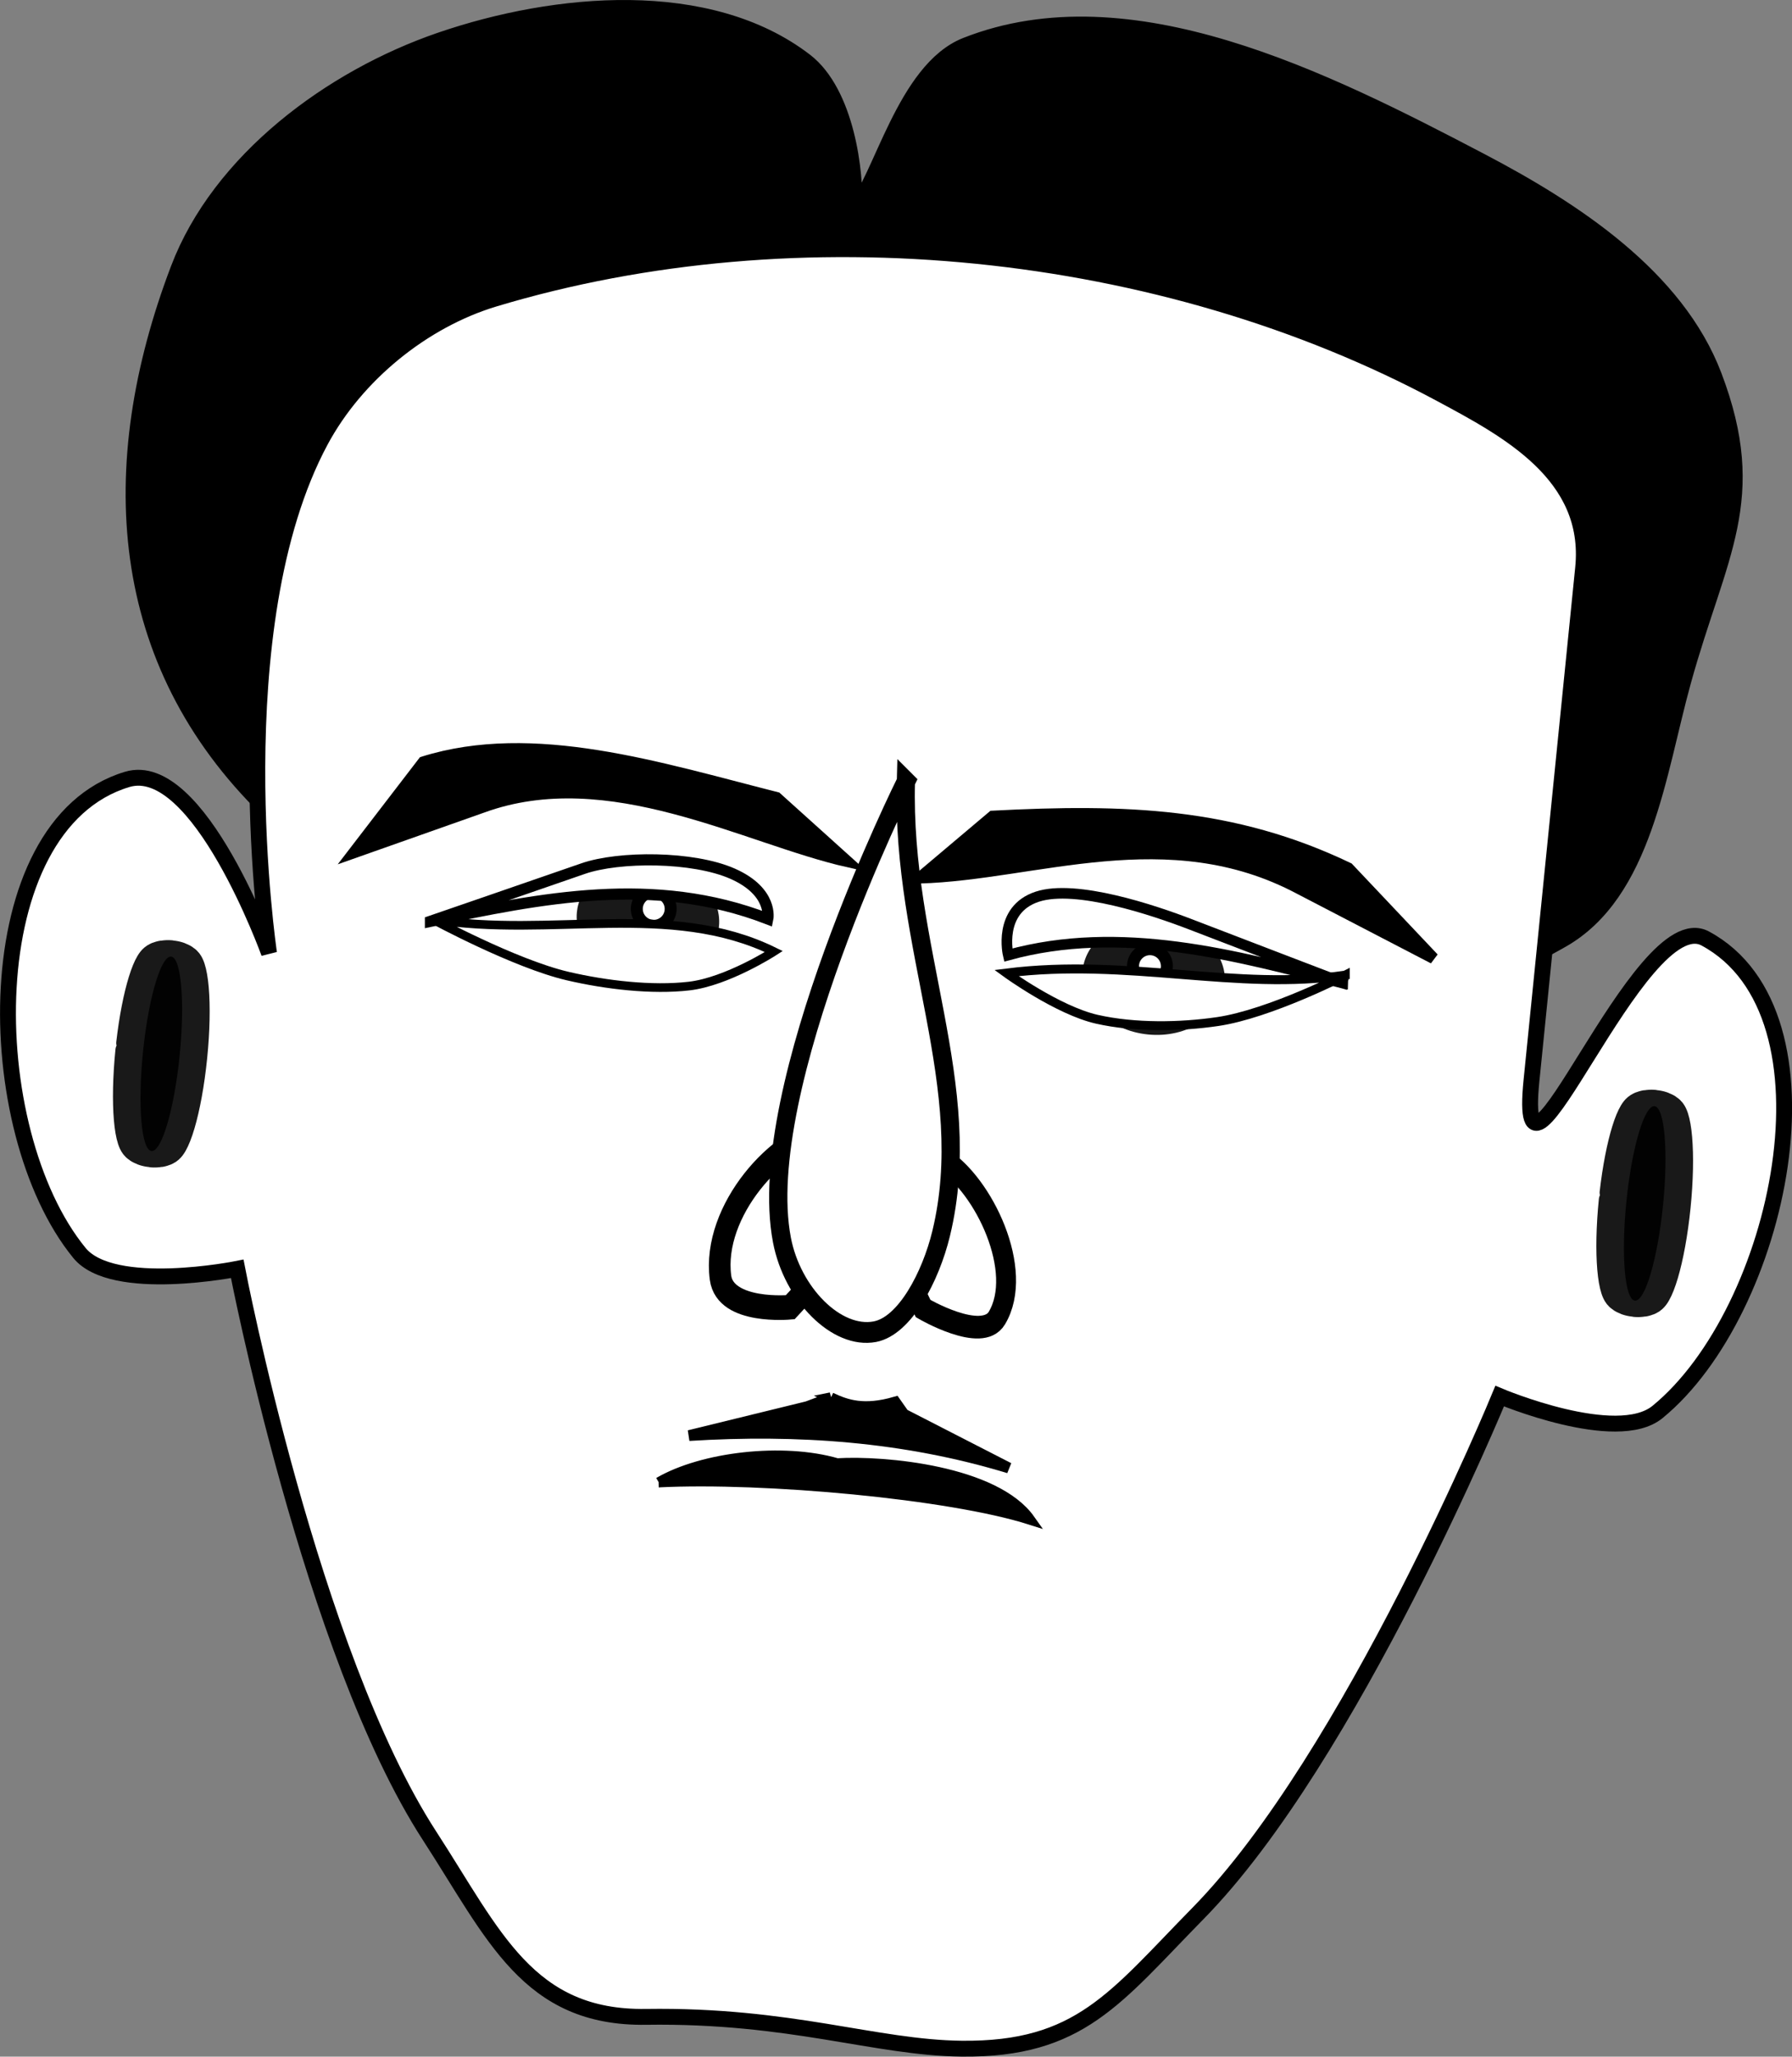
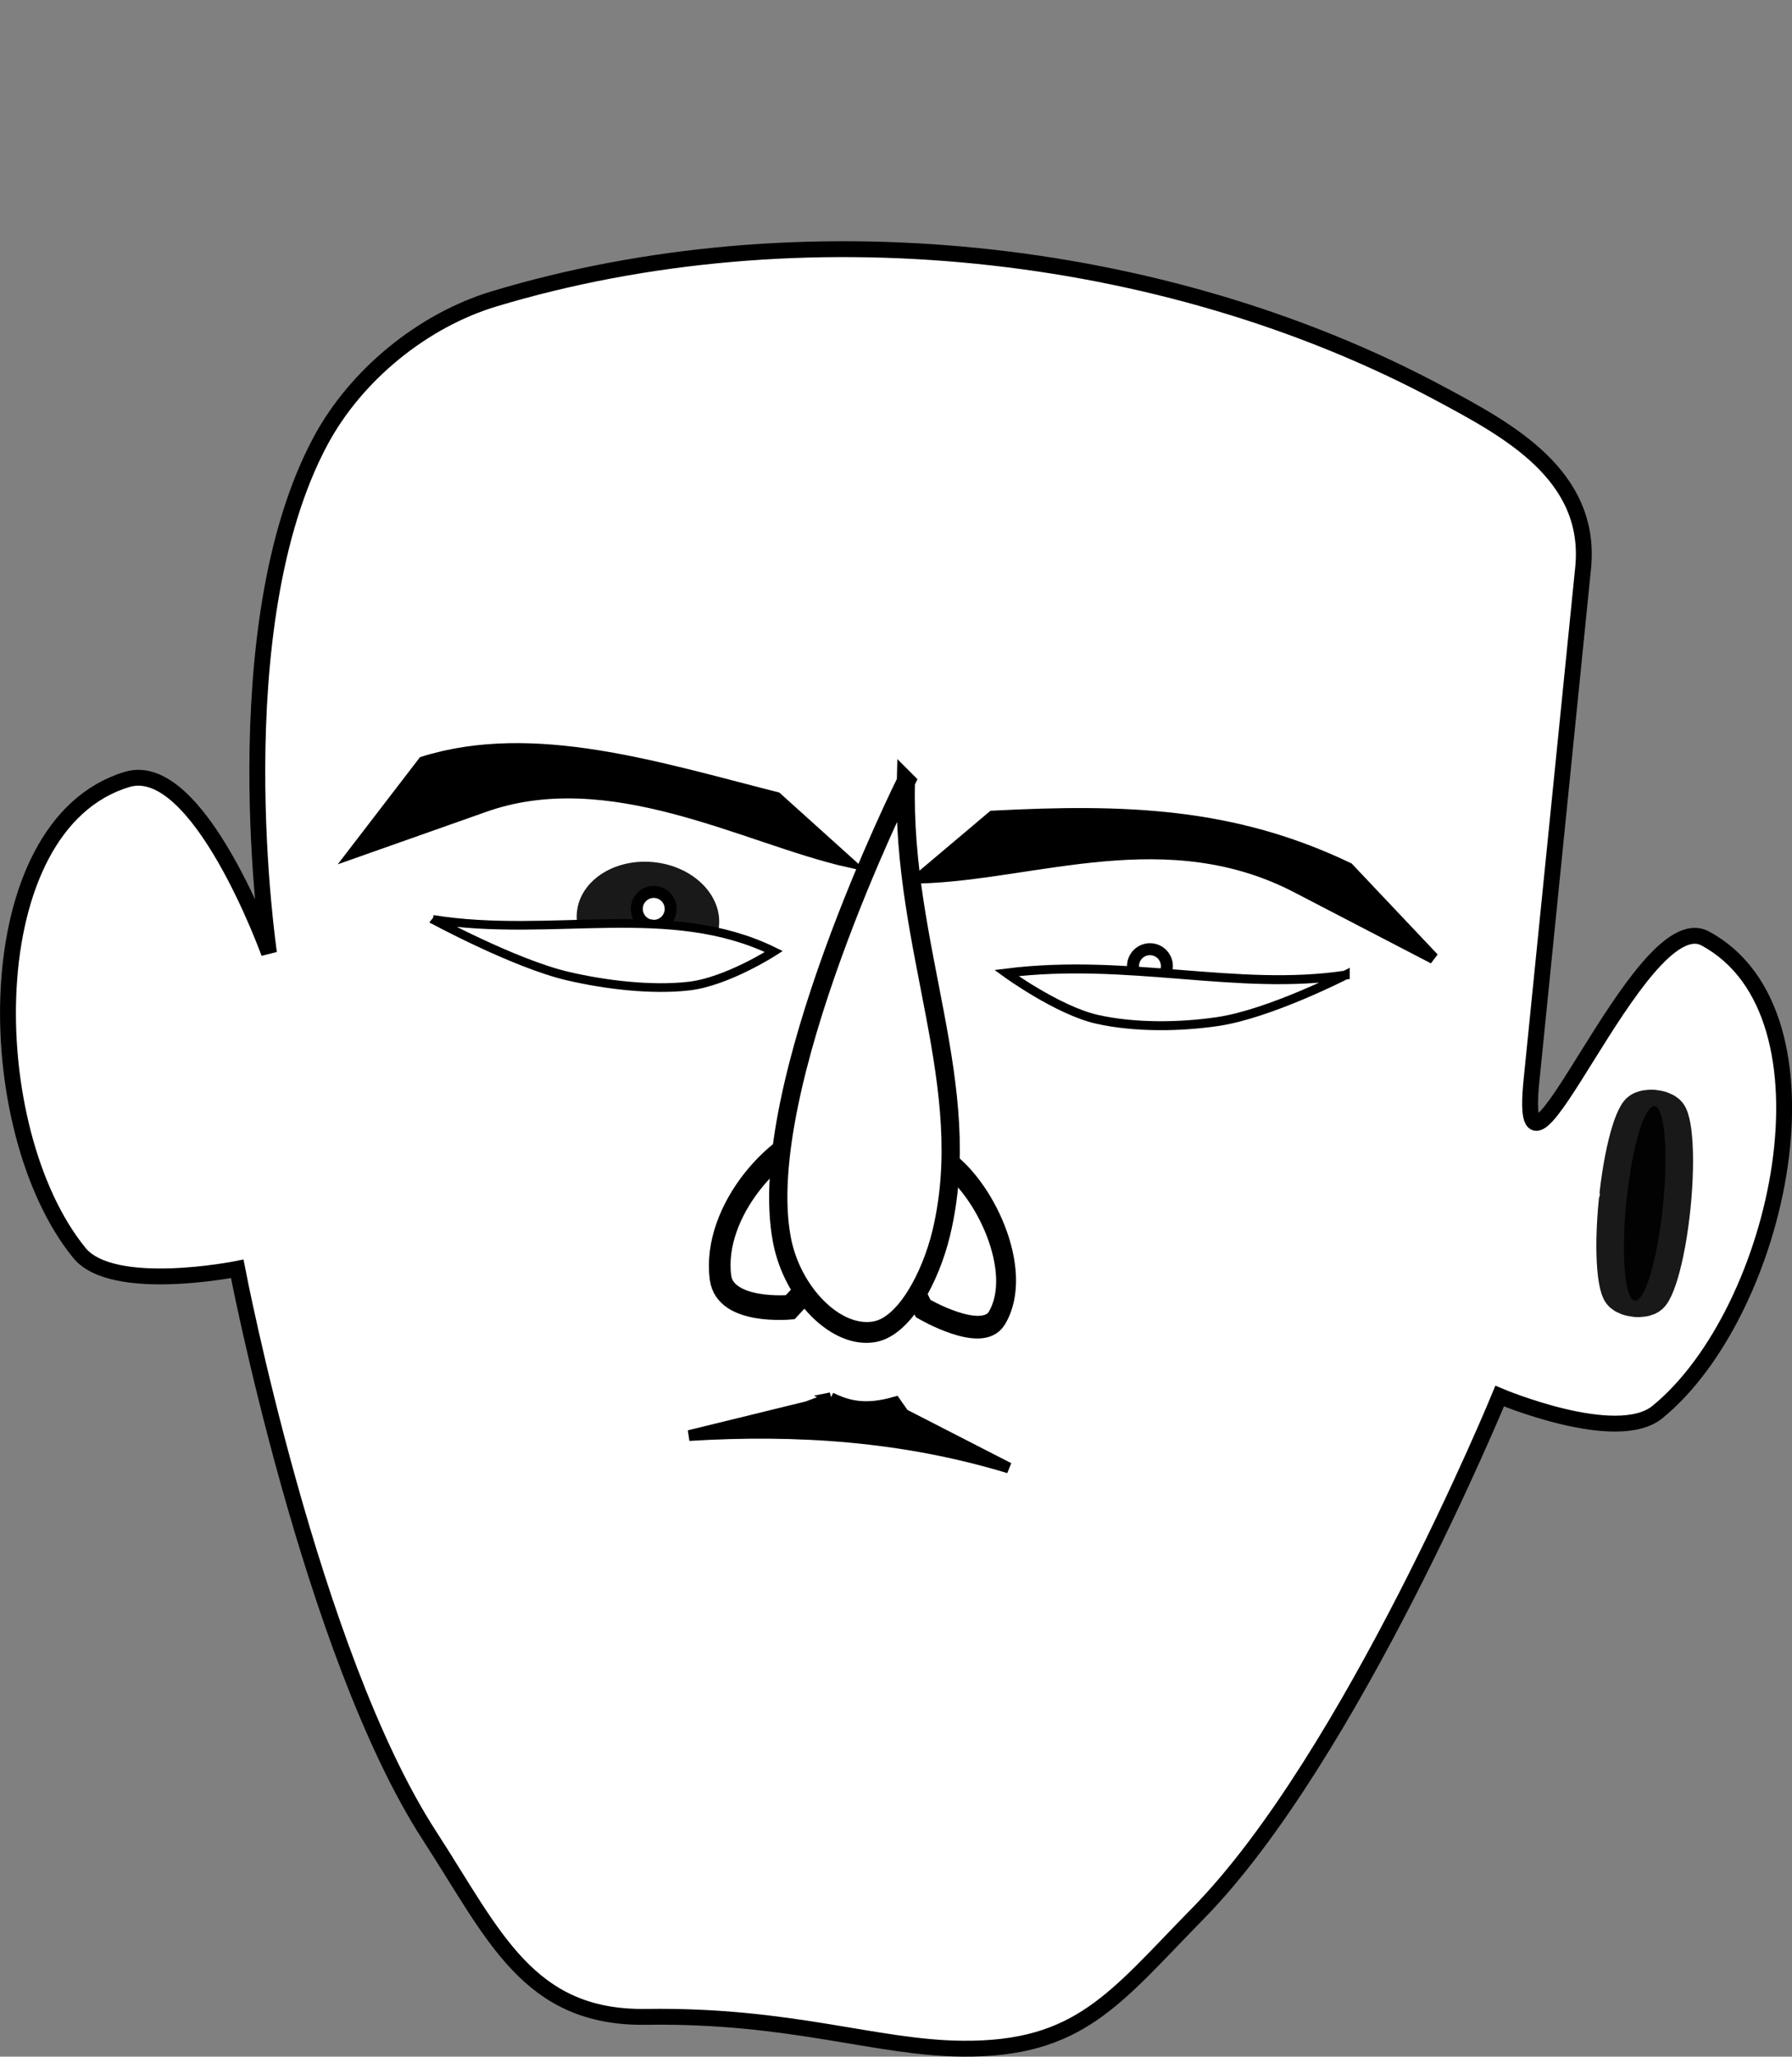
<svg xmlns="http://www.w3.org/2000/svg" version="1.1" viewBox="0 0 119.94 137.62">
  <rect x="0" y="0" width="119.94" height="137.62" fill="#808080" stroke="none" />
  <g transform="translate(-269.42 -448.94)">
-     <path d="m373.93 511.84c5.551-3.144 6.445-11.169 8.147-17.317 2.36-8.526 5.202-12.166 2.059-20.435-2.514-6.615-9.353-11.094-15.622-14.378-10.42-5.458-23.484-12.045-34.429-7.737-4.126 1.624-5.711 9.062-7.508 10.98 0.161-2.405-0.503-7.809-3.267-9.932-6.46-4.962-16.693-4.032-24.399-1.392-7.341 2.516-14.786 8.05-17.546 15.303-5.037 13.237-4.187 26.296 5.956 36.18 20.781 20.25 61.361 23.027 86.609 8.728z" stroke="#000" stroke-width="1.062px" />
+     <path d="m373.93 511.84z" stroke="#000" stroke-width="1.062px" />
    <path d="m365.88 475.32c-18.701-10.051-43.041-12.504-63.372-6.386-4.792 1.442-9.258 5.09-11.626 9.498-6.7 12.468-3.455 34.288-3.455 34.288s-4.706-13.068-9.498-11.626c-10.165 3.058-9.909 23.465-3.193 31.686 2.239 2.74 10.562 1.064 10.562 1.064s4.934 25.706 12.876 37.944c4.307 6.637 6.58 12.226 14.491 12.109 9.691-0.143 15.32 2.066 21.124 2.129 7.912 0.085 10.273-3.411 15.818-9.055 10.224-10.408 20.188-34.612 20.188-34.612s7.822 3.303 10.562 1.064c8.221-6.716 12.544-26.661 3.193-31.686-4.408-2.369-12.691 20.06-11.626 9.498 0.724-7.181 2.121-21.05 3.455-34.288 0.628-6.233-5.09-9.258-9.498-11.626z" fill="#fff" stroke="#000" stroke-width="1.062px" />
    <path d="m326.2 506.62-4.795-4.32c-7.864-1.99-16.265-4.699-23.659-2.384l-4.696 6.115 8.643-3.053c8.503-3.107 17.617 2.085 24.507 3.642z" stroke="#000" stroke-width=".721px" />
    <path transform="matrix(-1.227 -.124 -.073 .723 190.83 151.52)" d="m-182 491.36c0 4.971-0.448 9-1 9s-1-4.029-1-9 0.448-9 1-9c0.524 0 0.959 3.638 0.997 8.339" color="#000000" opacity=".9" stroke="#000" stroke-linecap="round" stroke-linejoin="round" stroke-width="3" />
-     <path transform="matrix(-1.227 -.124 -.073 .723 91.545 141.51)" d="m-182 491.36c0 4.971-0.448 9-1 9s-1-4.029-1-9 0.448-9 1-9c0.524 0 0.959 3.638 0.997 8.339" color="#000000" opacity=".9" stroke="#000" stroke-linecap="round" stroke-linejoin="round" stroke-width="3" />
    <g transform="matrix(-.798 -.08 -.08 .798 425.19 216.61)">
      <path transform="matrix(1.324 0 0 .87 50.61 -57.213)" d="m44 500.86c0 3.038-2.015 5.5-4.5 5.5s-4.5-2.462-4.5-5.5 2.015-5.5 4.5-5.5c2.357 0 4.315 2.223 4.488 5.096" color="#000000" opacity=".9" />
      <path transform="translate(-64.714 273.95)" d="m168.64 103.68c0 0.781-0.633 1.414-1.414 1.414-0.781 0-1.414-0.633-1.414-1.414 0-0.781 0.633-1.414 1.414-1.414 0.741 0 1.356 0.572 1.41 1.31" color="#000000" fill="#fff" stroke="#000" stroke-linecap="round" stroke-linejoin="round" />
    </g>
-     <path d="m298.23 510.59s6.892-2.371 10.217-3.527c2.406-0.837 7.359-0.829 10.009 0.342 2.736 1.209 2.354 3.024 2.354 3.024-7.633-2.945-15.134-1.396-22.58 0.162z" fill="#fff" stroke="#000" stroke-width=".746px" />
    <g transform="matrix(-1.056 -.106 -.121 1.206 630.16 76.207)" stroke="#000">
      <path d="m236.98 402.5s-3.906 1.571-4.686 0.117c-1.469-2.738 1.664-7.248 4.424-8.432 1.602-0.687 4.838 1.719 4.838 1.719z" fill="none" stroke-width="1.252px" />
      <path d="m245.33 403.16s4.04 0.695 4.56-1.241c0.979-3.648-2.789-8.023-5.655-8.602-1.664-0.336-4.41 3.442-4.41 3.442z" fill="none" stroke-width="1.363px" />
      <path d="m241.38 373.65c-0.763 9.211-6.364 16.362-5.057 24.63 0.385 2.431 1.697 5.281 3.543 5.757 2.354 0.607 5.416-1.608 6.406-4.523 2.78-8.186-4.892-25.864-4.892-25.864z" fill="#fff" stroke-width="1.15px" />
    </g>
    <path d="m298.39 510.46s5.473 2.965 9.03 3.794c2.573 0.6 5.643 0.954 8.117 0.669 2.554-0.295 5.679-2.311 5.679-2.311-6.95-3.406-14.891-0.876-22.825-2.151z" fill="#fff" stroke="#000" stroke-width=".58" />
    <path d="m330.98 507.68 4.878-4.116c8.874-0.462 16.082-0.228 23.801 3.466l5.708 6.037-8.971-4.66c-8.811-4.686-17.668-0.947-25.415-0.726z" stroke="#000" stroke-width=".757px" />
    <g transform="matrix(-.798 -.08 -.08 .798 420.89 216.68)">
-       <path transform="matrix(-1.324 0 0 .87 107.4 -57.213)" d="m44 500.86c0 3.038-2.015 5.5-4.5 5.5s-4.5-2.462-4.5-5.5 2.015-5.5 4.5-5.5c2.357 0 4.315 2.223 4.488 5.096" color="#000000" opacity=".9" />
      <path transform="matrix(-1 0 0 1 222.73 273.95)" d="m168.64 103.68c0 0.781-0.633 1.414-1.414 1.414-0.781 0-1.414-0.633-1.414-1.414 0-0.781 0.633-1.414 1.414-1.414 0.741 0 1.356 0.572 1.41 1.31" color="#000000" fill="#fff" stroke="#000" stroke-linecap="round" stroke-linejoin="round" />
    </g>
-     <path d="m359.56 514.8s-7.051-2.695-10.453-4.006c-2.462-0.949-7.667-2.699-10.258-1.853-2.675 0.874-1.948 3.906-1.948 3.906 7.486-2.051 15.101-0.051 22.66 1.953z" fill="#fff" stroke="#000" stroke-width=".709px" />
    <path d="m359.46 514.19s-5.079 2.599-8.541 3.107c-2.505 0.368-5.545 0.419-8.079-0.153-2.616-0.591-6.06-3.093-6.06-3.093 8.149-1.022 15.458 1.226 22.68 0.139z" fill="#fff" stroke="#000" stroke-width=".6" />
    <path d="m325.03 542.47-1.581 0.594-7.909 1.936c7.252-0.451 14.409 0.043 21.401 2.169l-7.026-3.604-0.57-0.811c-2.101 0.606-3.26 0.215-4.316-0.284z" stroke="#000" stroke-width=".72px" />
-     <path d="m313.51 548.13c7.05-0.348 19.463 0.783 24.859 2.499-2.321-3.289-9.767-3.964-12.919-3.773-3.62-1.056-9.01-0.436-11.939 1.274z" stroke="#000" stroke-width=".674px" />
  </g>
</svg>